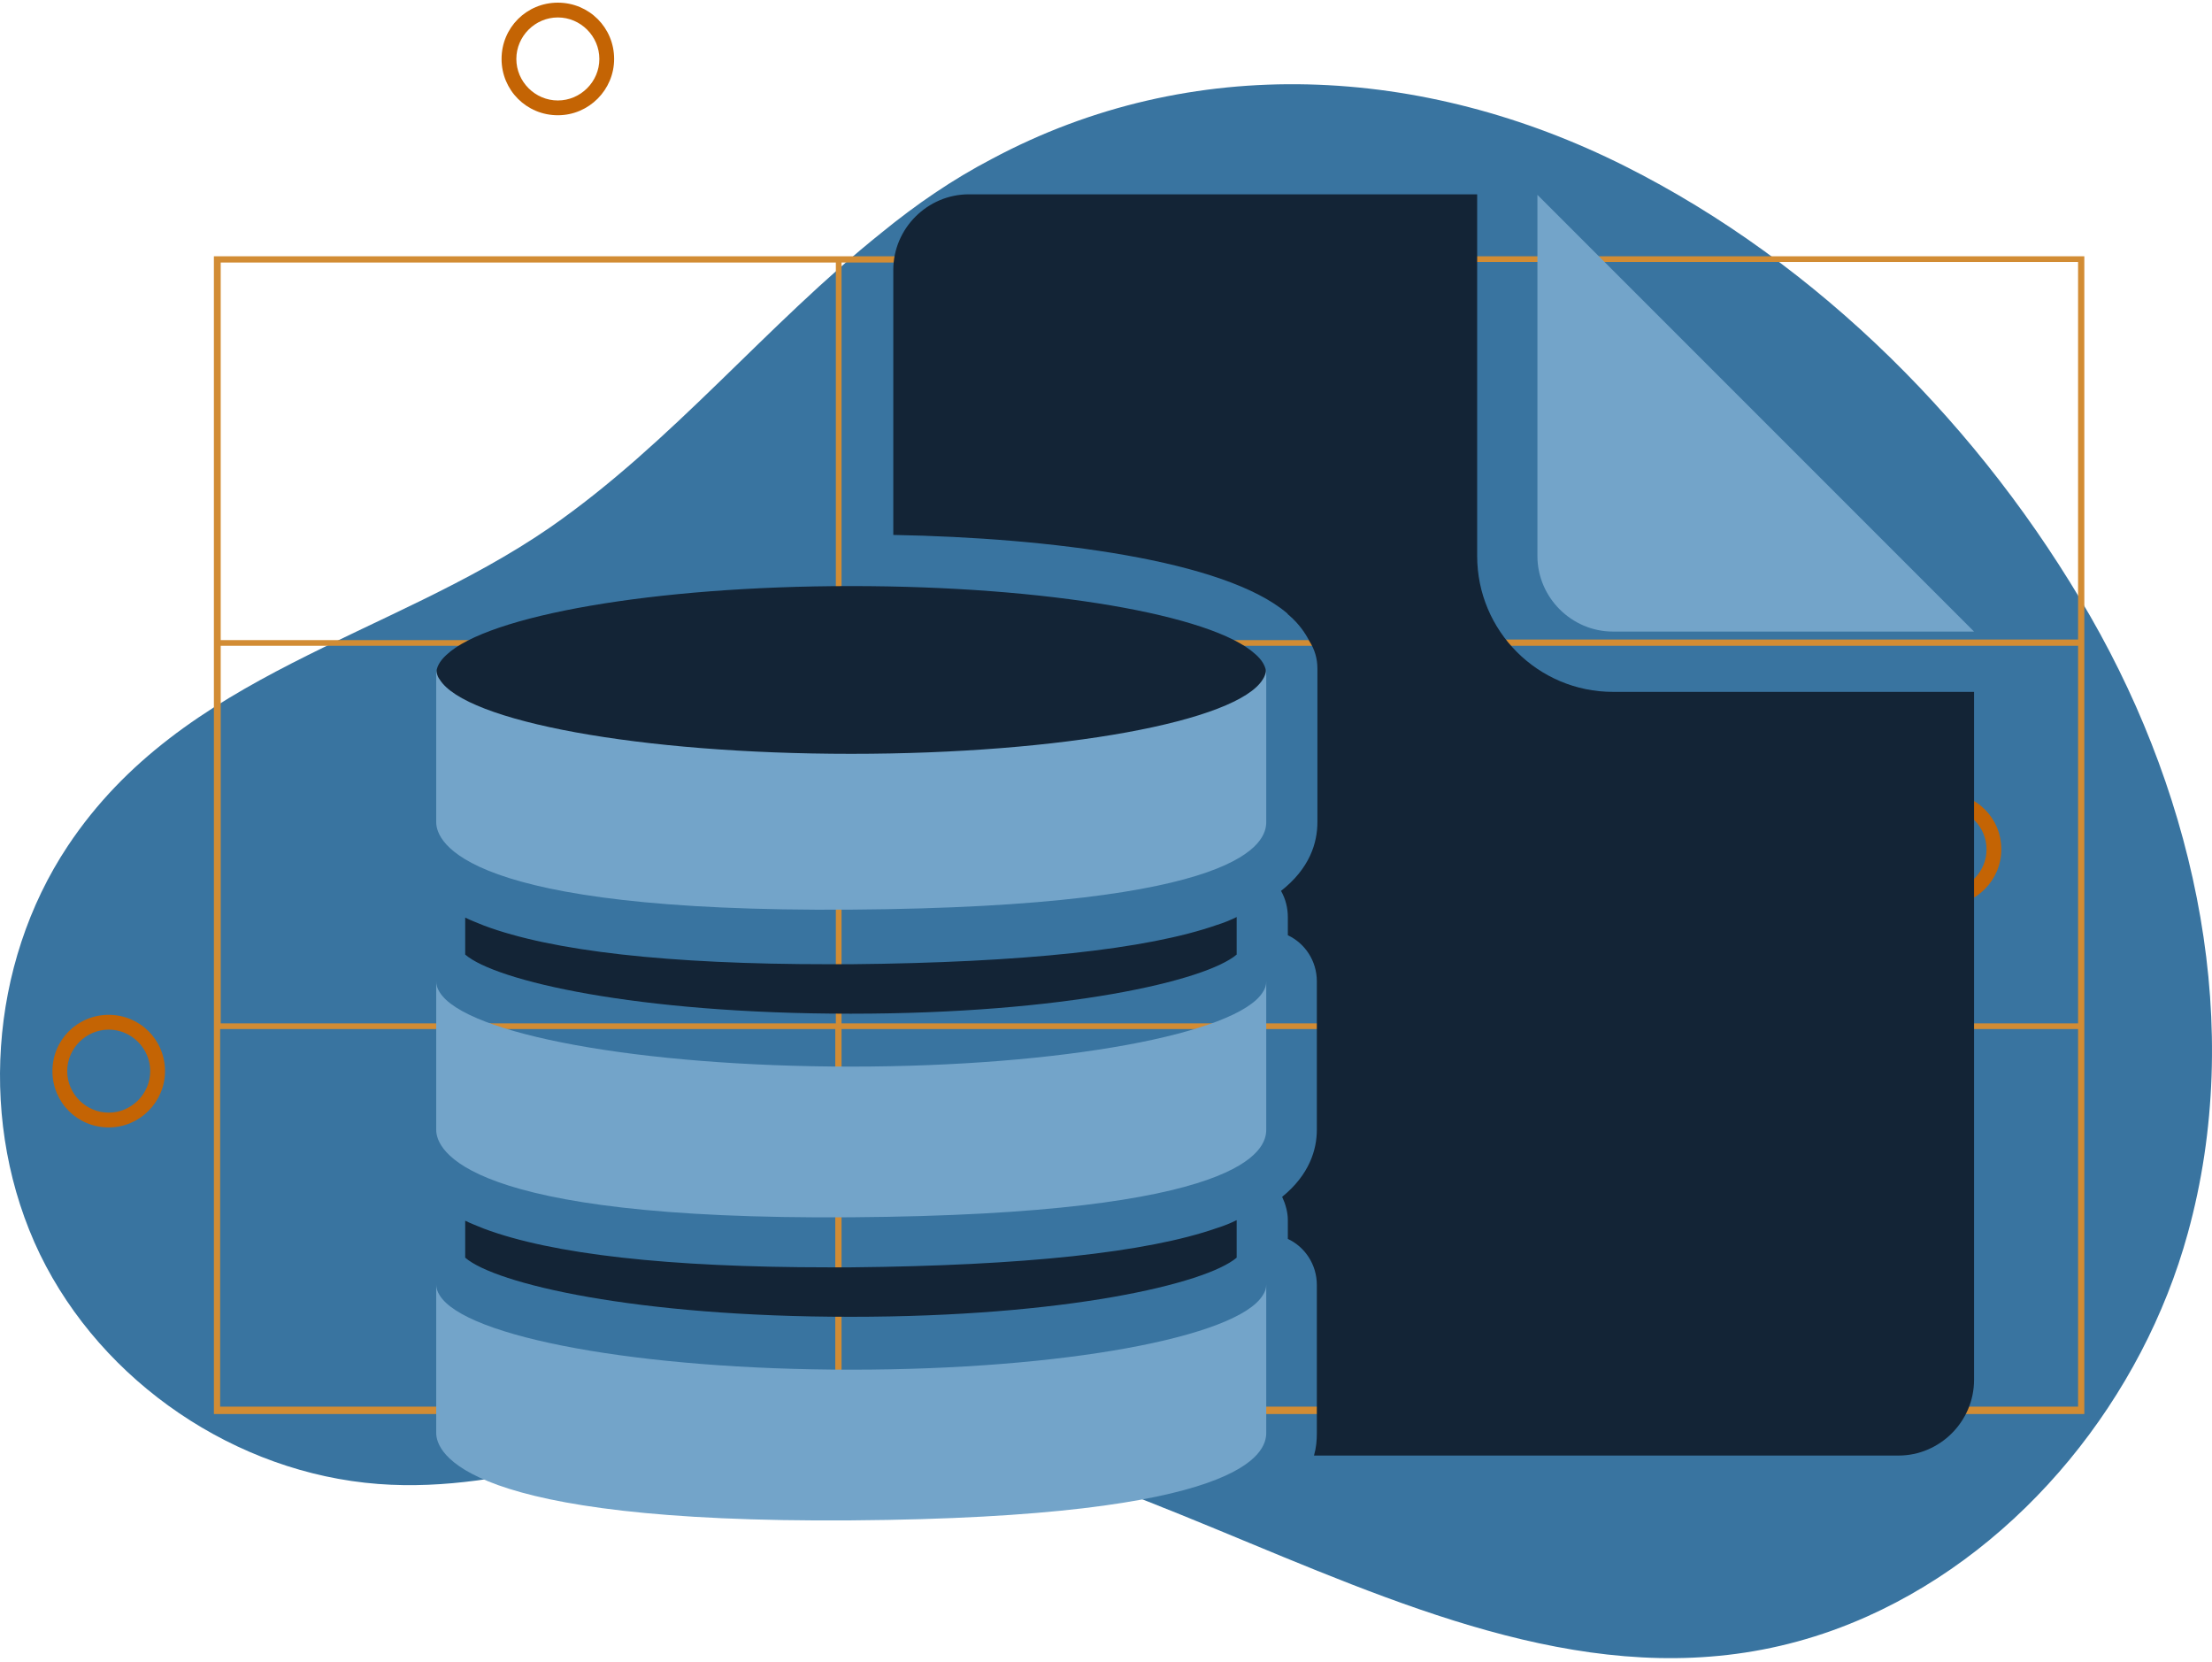
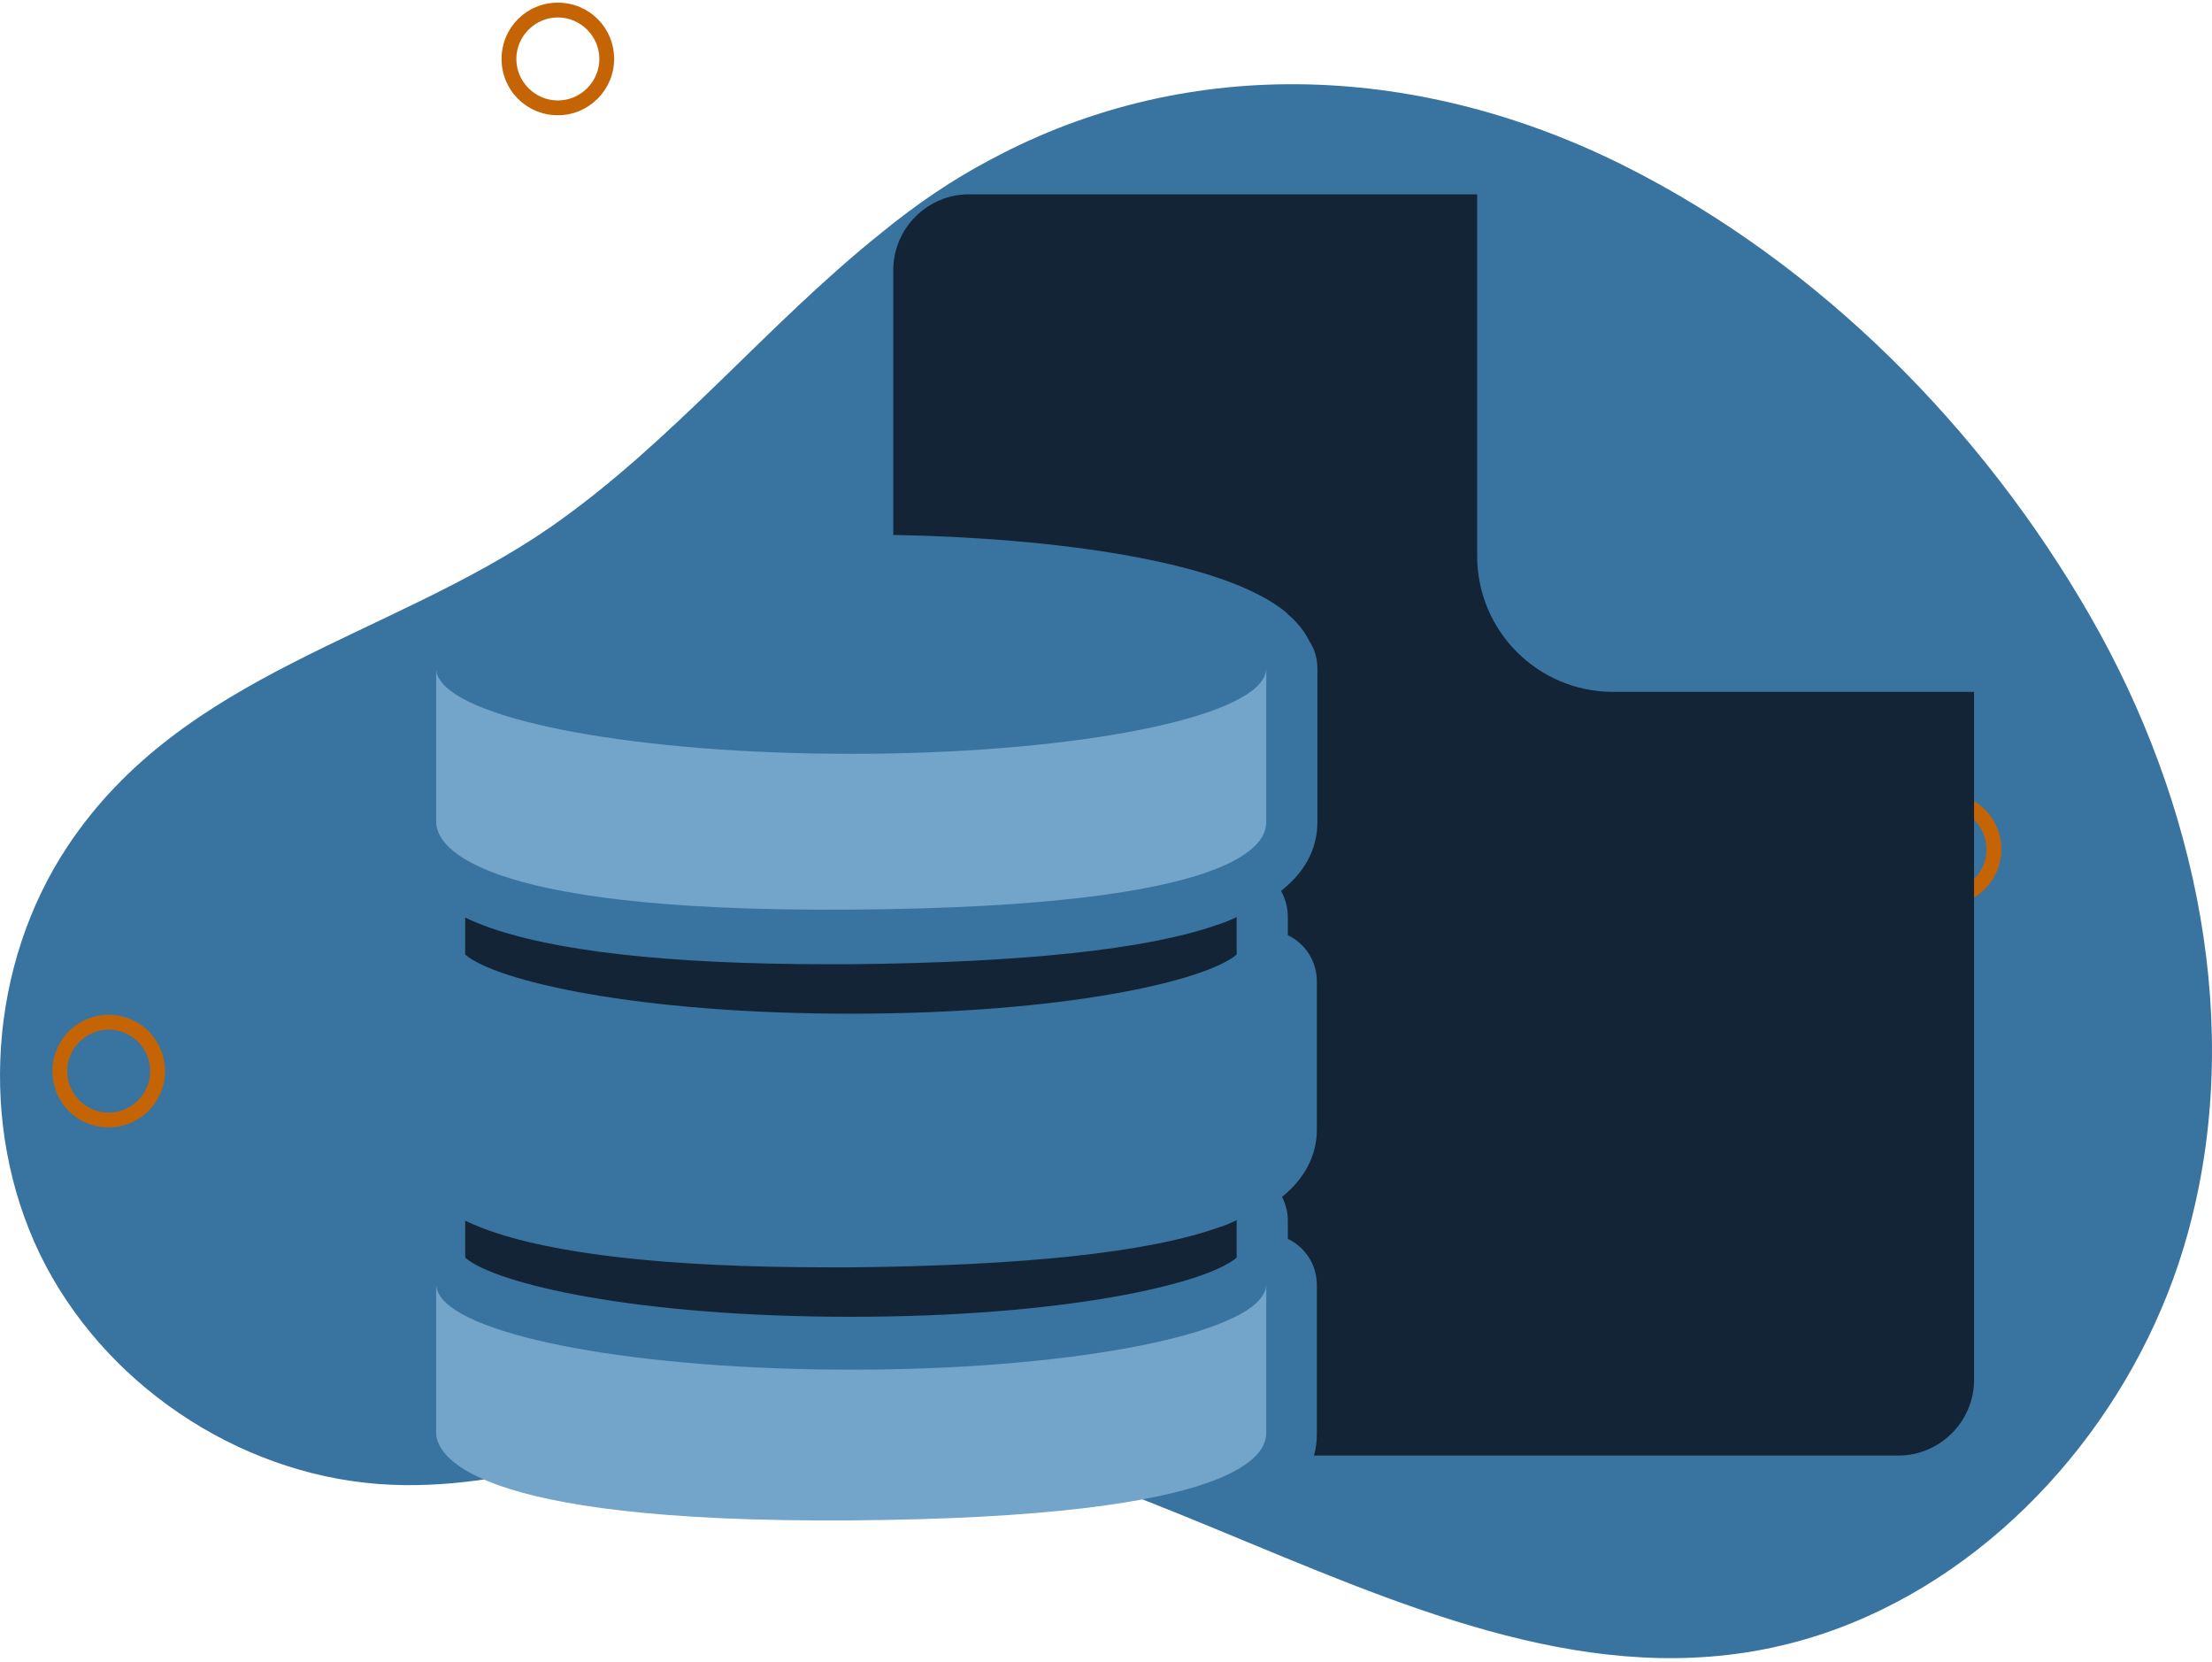
<svg xmlns="http://www.w3.org/2000/svg" width="406" height="305" viewBox="0 0 406 305" fill="none">
  <path d="M161.871 42.646C140.688 59.55 123.366 81.255 100.931 96.803C71.4 117.151 33.626 123.412 12.443 155.238C-2.061 177.047 -4.044 206.578 7.33 230.161C18.808 253.744 43.33 270.335 69.418 272.318C94.044 274.196 116.479 263.344 140.583 261.257C209.558 255.413 274.15 327.31 342.707 296.631C371.403 283.796 393.316 256.352 401.56 226.3C411.995 188.526 403.229 147.203 383.716 113.186C363.89 78.646 333.942 48.385 298.15 30.437C261.315 11.967 218.845 9.463 182.01 29.185C174.81 32.941 168.132 37.533 161.871 42.646Z" fill="#3974A0" />
-   <path d="M268.513 47.029H267.365H154.46H153.312H39.259V117.464V118.612V187.899V189.047V259.483H153.312H154.46H267.365H268.513H382.566V189.047V187.899V118.612V117.464V47.029H268.513ZM154.46 48.176H267.365V117.464H154.46V48.176ZM267.365 187.795H154.46V118.507H267.365V187.795ZM40.511 48.176H153.416V117.464H40.511V48.176ZM40.511 118.507H153.416V187.795H40.511V118.507ZM153.312 258.126H40.407V188.839H153.312V258.126ZM267.365 258.126H154.46V188.839H267.365V258.126ZM381.314 258.126H268.513V188.839H381.418V258.126H381.314ZM381.314 187.795H268.513V118.507H381.418V187.795H381.314ZM268.513 117.36V48.072H381.418V117.36H268.513Z" fill="#D28C34" />
  <path d="M19.954 206.89C14.215 206.89 9.623 202.299 9.623 196.56C9.623 190.821 14.215 186.229 19.954 186.229C25.693 186.229 30.285 190.821 30.285 196.56C30.285 202.195 25.693 206.89 19.954 206.89ZM19.954 188.942C15.78 188.942 12.336 192.386 12.336 196.56C12.336 200.734 15.78 204.177 19.954 204.177C24.128 204.177 27.572 200.734 27.572 196.56C27.572 192.386 24.128 188.942 19.954 188.942Z" fill="#C46404" />
  <path d="M102.39 21.149C96.651 21.149 92.059 16.558 92.059 10.819C92.059 5.08 96.651 0.488 102.39 0.488C108.129 0.488 112.72 5.08 112.72 10.819C112.72 16.454 108.129 21.149 102.39 21.149ZM102.39 3.201C98.216 3.201 94.772 6.645 94.772 10.819C94.772 14.993 98.216 18.436 102.39 18.436C106.564 18.436 110.008 14.993 110.008 10.819C110.008 6.645 106.564 3.201 102.39 3.201Z" fill="#C46404" />
  <path d="M357.001 166.194C351.262 166.194 346.67 161.602 346.67 155.863C346.67 150.124 351.262 145.533 357.001 145.533C362.74 145.533 367.332 150.124 367.332 155.863C367.332 161.498 362.74 166.194 357.001 166.194ZM357.001 148.246C352.827 148.246 349.384 151.689 349.384 155.863C349.384 160.037 352.827 163.481 357.001 163.481C361.175 163.481 364.619 160.037 364.619 155.863C364.619 151.689 361.175 148.246 357.001 148.246Z" fill="#C46404" />
  <path d="M362.325 127.068V253.225C362.325 260.843 356.065 267.104 348.447 267.104H241.176C241.594 265.643 241.698 264.286 241.698 263.034V235.799C241.698 232.043 239.507 228.808 236.376 227.347V223.903C236.376 222.443 235.959 220.982 235.333 219.625C240.342 215.556 241.698 210.964 241.698 207.312V180.077C241.698 176.32 239.507 173.086 236.376 171.625V168.286C236.376 166.616 235.959 164.946 235.124 163.485C240.446 159.312 241.802 154.616 241.802 150.859V122.685C241.802 120.807 241.281 119.137 240.342 117.676C239.611 116.216 238.463 114.546 236.689 112.981C236.585 112.876 236.376 112.772 236.272 112.563C224.794 102.755 192.759 98.685 163.958 98.163V49.537C163.958 41.919 170.219 35.658 177.837 35.658H271.125V102.024C271.125 115.798 282.29 126.963 296.064 126.963H362.325V127.068Z" fill="#132436" />
-   <path d="M282.184 35.758V102.02C282.184 109.637 288.445 115.898 296.062 115.898H362.324" fill="#73A4C9" />
  <path d="M223.332 225.363C224.688 224.946 225.941 224.424 226.984 223.902V230.789C221.349 235.589 195.575 241.641 156.131 241.641C116.688 241.641 90.913 235.589 85.383 230.789V224.006C86.426 224.528 87.574 224.946 88.826 225.467C101.348 230.163 122.635 232.563 152.062 232.563C153.418 232.563 154.775 232.563 156.236 232.563C187.853 232.25 210.497 229.85 223.332 225.363Z" fill="#132436" />
  <path d="M223.332 169.741C224.688 169.324 225.941 168.802 226.984 168.281V175.168C221.349 179.968 195.575 186.02 156.131 186.02C116.688 186.02 90.913 179.968 85.383 175.168V168.385C86.426 168.907 87.574 169.324 88.826 169.846C101.348 174.541 122.635 176.941 152.062 176.941C153.418 176.941 154.775 176.941 156.236 176.941C187.853 176.628 210.497 174.228 223.332 169.741Z" fill="#132436" />
-   <path d="M232.411 123.722C232.411 124.453 232.202 125.079 231.785 125.809C227.089 133.74 195.054 139.896 156.236 139.896C117.418 139.896 85.383 133.74 80.688 125.809C80.27 125.183 80.061 124.453 80.061 123.722C80.061 122.47 80.687 121.322 81.94 120.174C89.557 112.974 119.923 107.548 156.236 107.548C192.341 107.548 222.497 112.87 230.324 119.966C231.68 121.113 232.411 122.366 232.411 123.722Z" fill="#132436" />
  <path d="M232.411 122.68V150.854C232.411 154.506 228.863 166.402 156.236 166.924C84.966 167.446 80.061 154.506 80.061 150.854V122.889C80.061 122.889 80.166 124.036 80.688 124.663C85.383 132.384 117.418 138.332 156.236 138.332C195.054 138.332 227.089 132.384 231.785 124.663C232.411 123.723 232.411 122.68 232.411 122.68Z" fill="#73A4C9" />
-   <path d="M231.785 182.058C232.202 181.432 232.411 180.805 232.411 180.075V207.31C232.411 210.962 228.863 222.858 156.236 223.38C84.966 223.901 80.061 210.962 80.061 207.31V180.075C80.061 180.701 80.27 181.432 80.688 182.058C85.383 189.779 117.418 195.727 156.236 195.727C195.054 195.727 227.089 189.675 231.785 182.058Z" fill="#73A4C9" />
  <path d="M231.785 237.676C232.202 237.05 232.411 236.424 232.411 235.693V262.928C232.411 266.58 228.863 278.476 156.236 278.998C84.966 279.52 80.061 266.58 80.061 262.928V235.693C80.061 236.319 80.27 237.05 80.688 237.676C85.383 245.398 117.418 251.345 156.236 251.345C195.054 251.345 227.089 245.398 231.785 237.676Z" fill="#73A4C9" />
</svg>